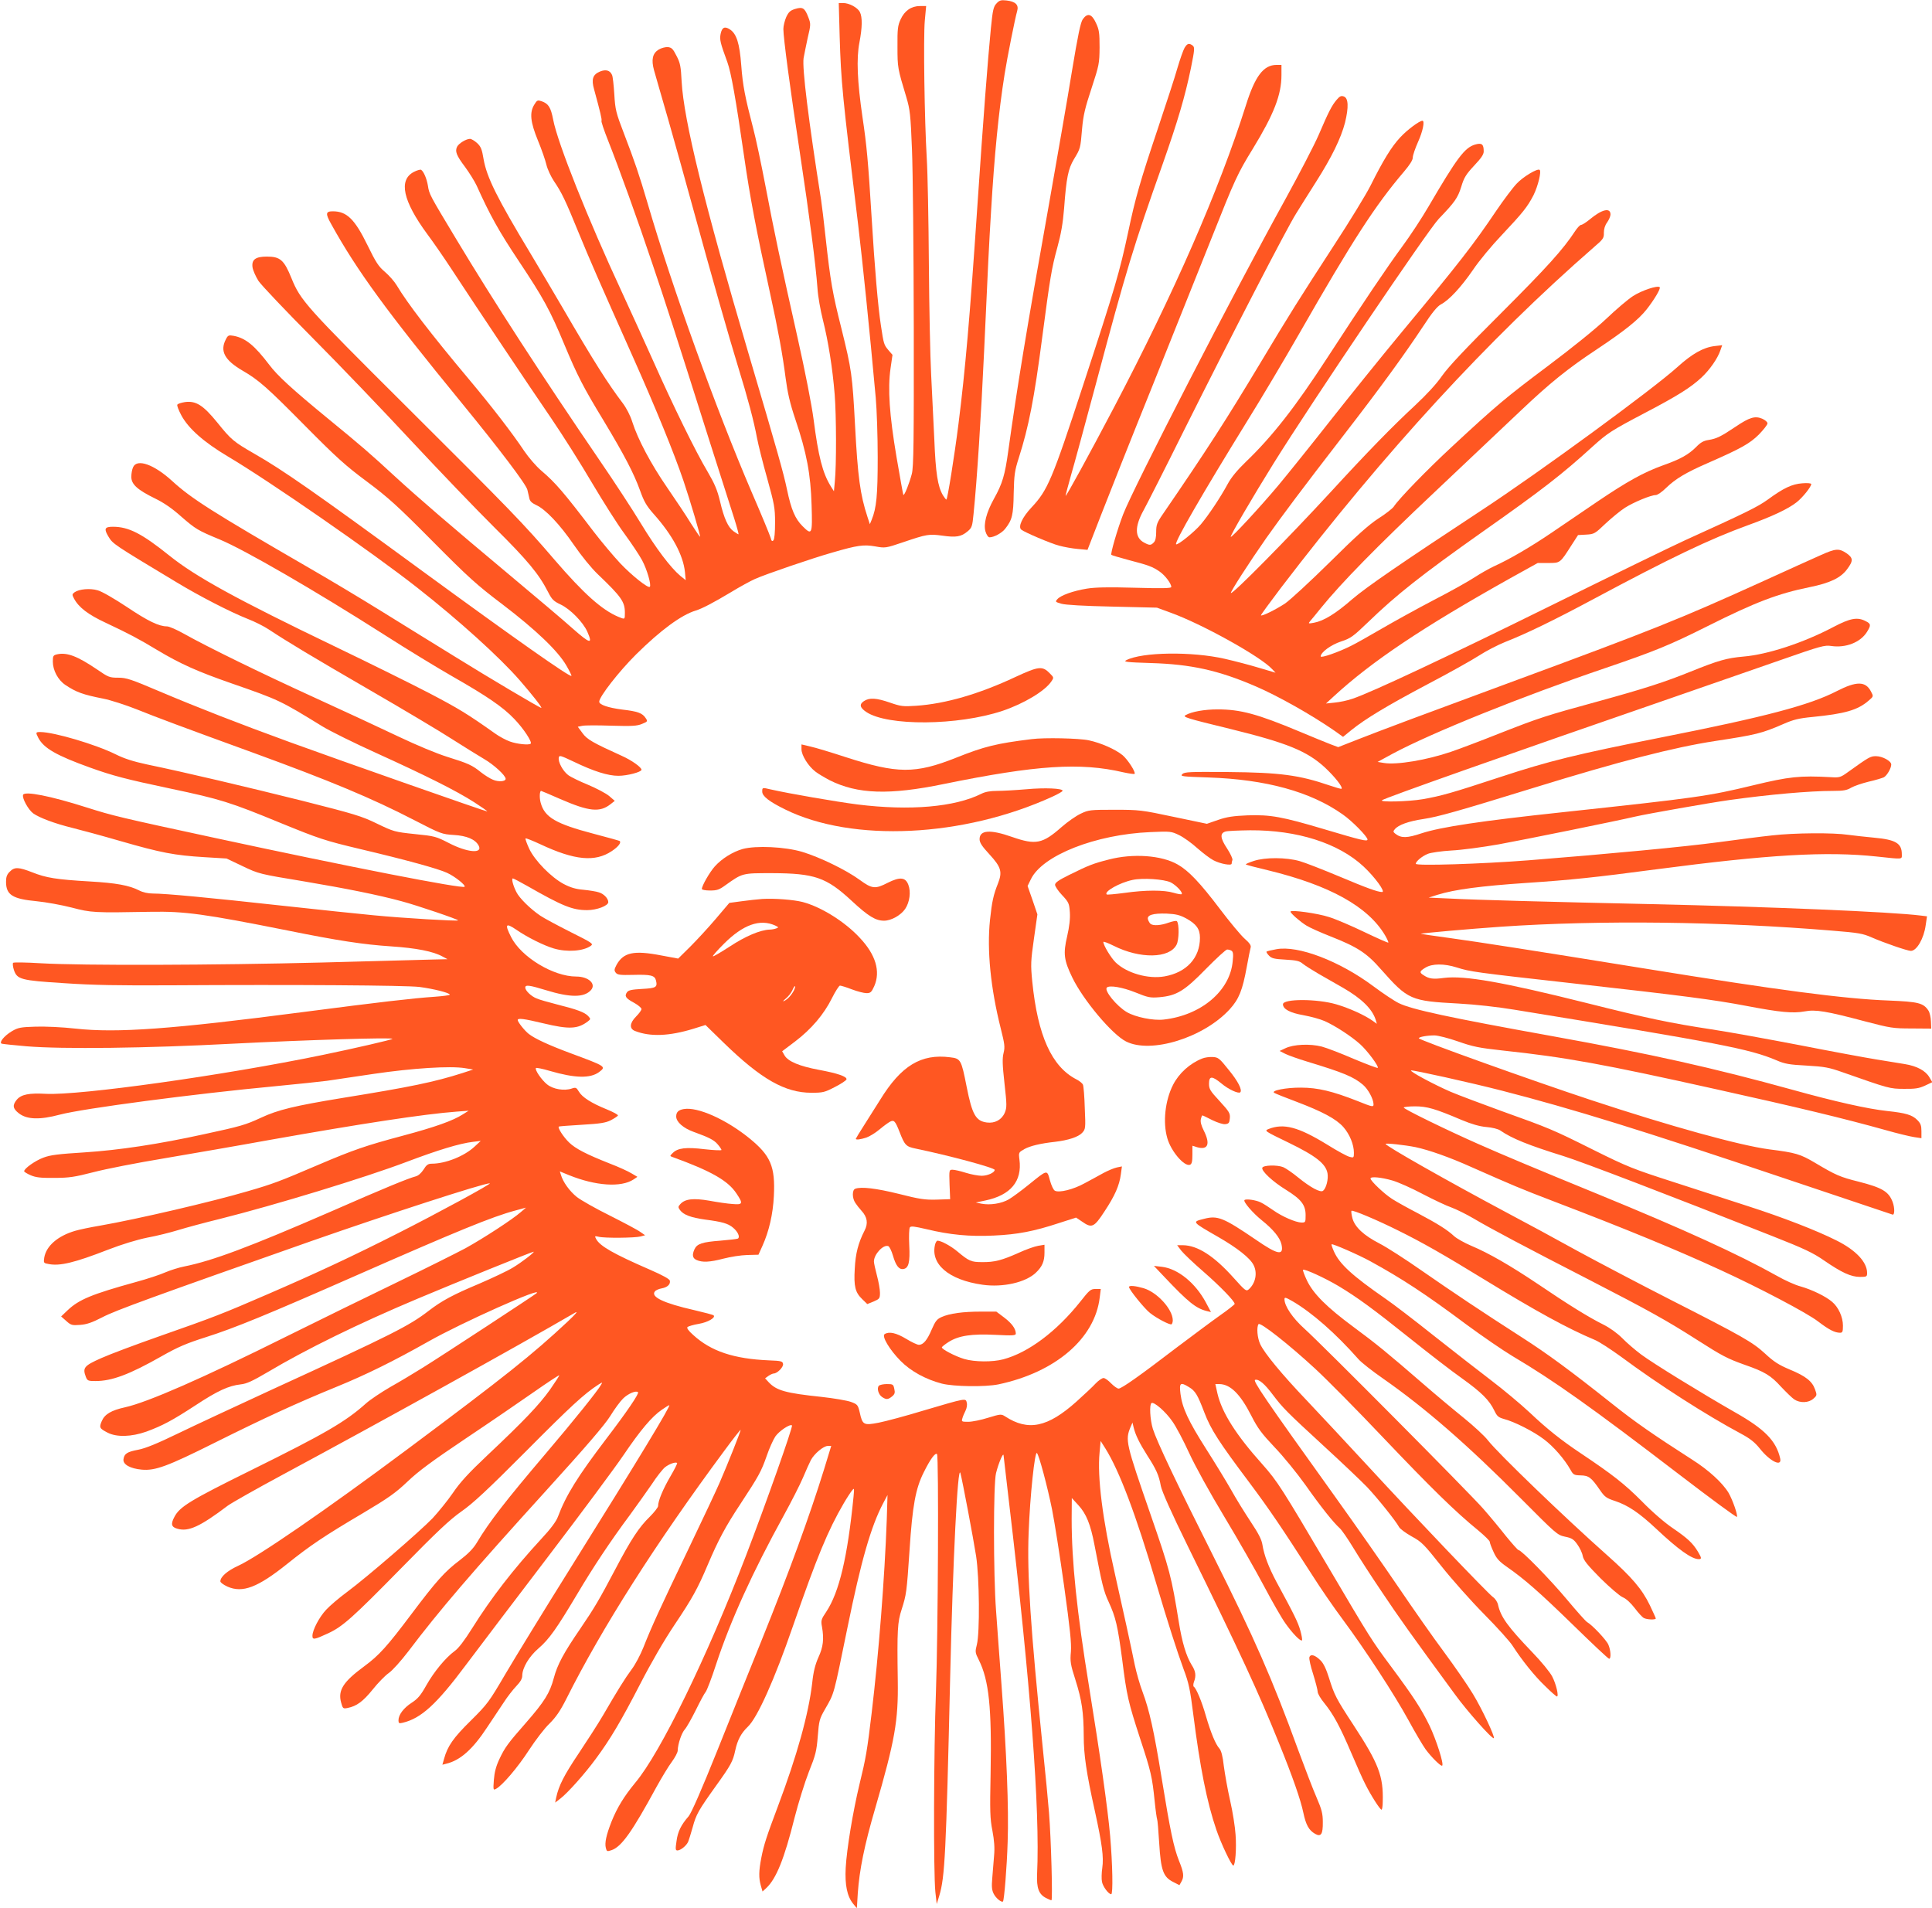
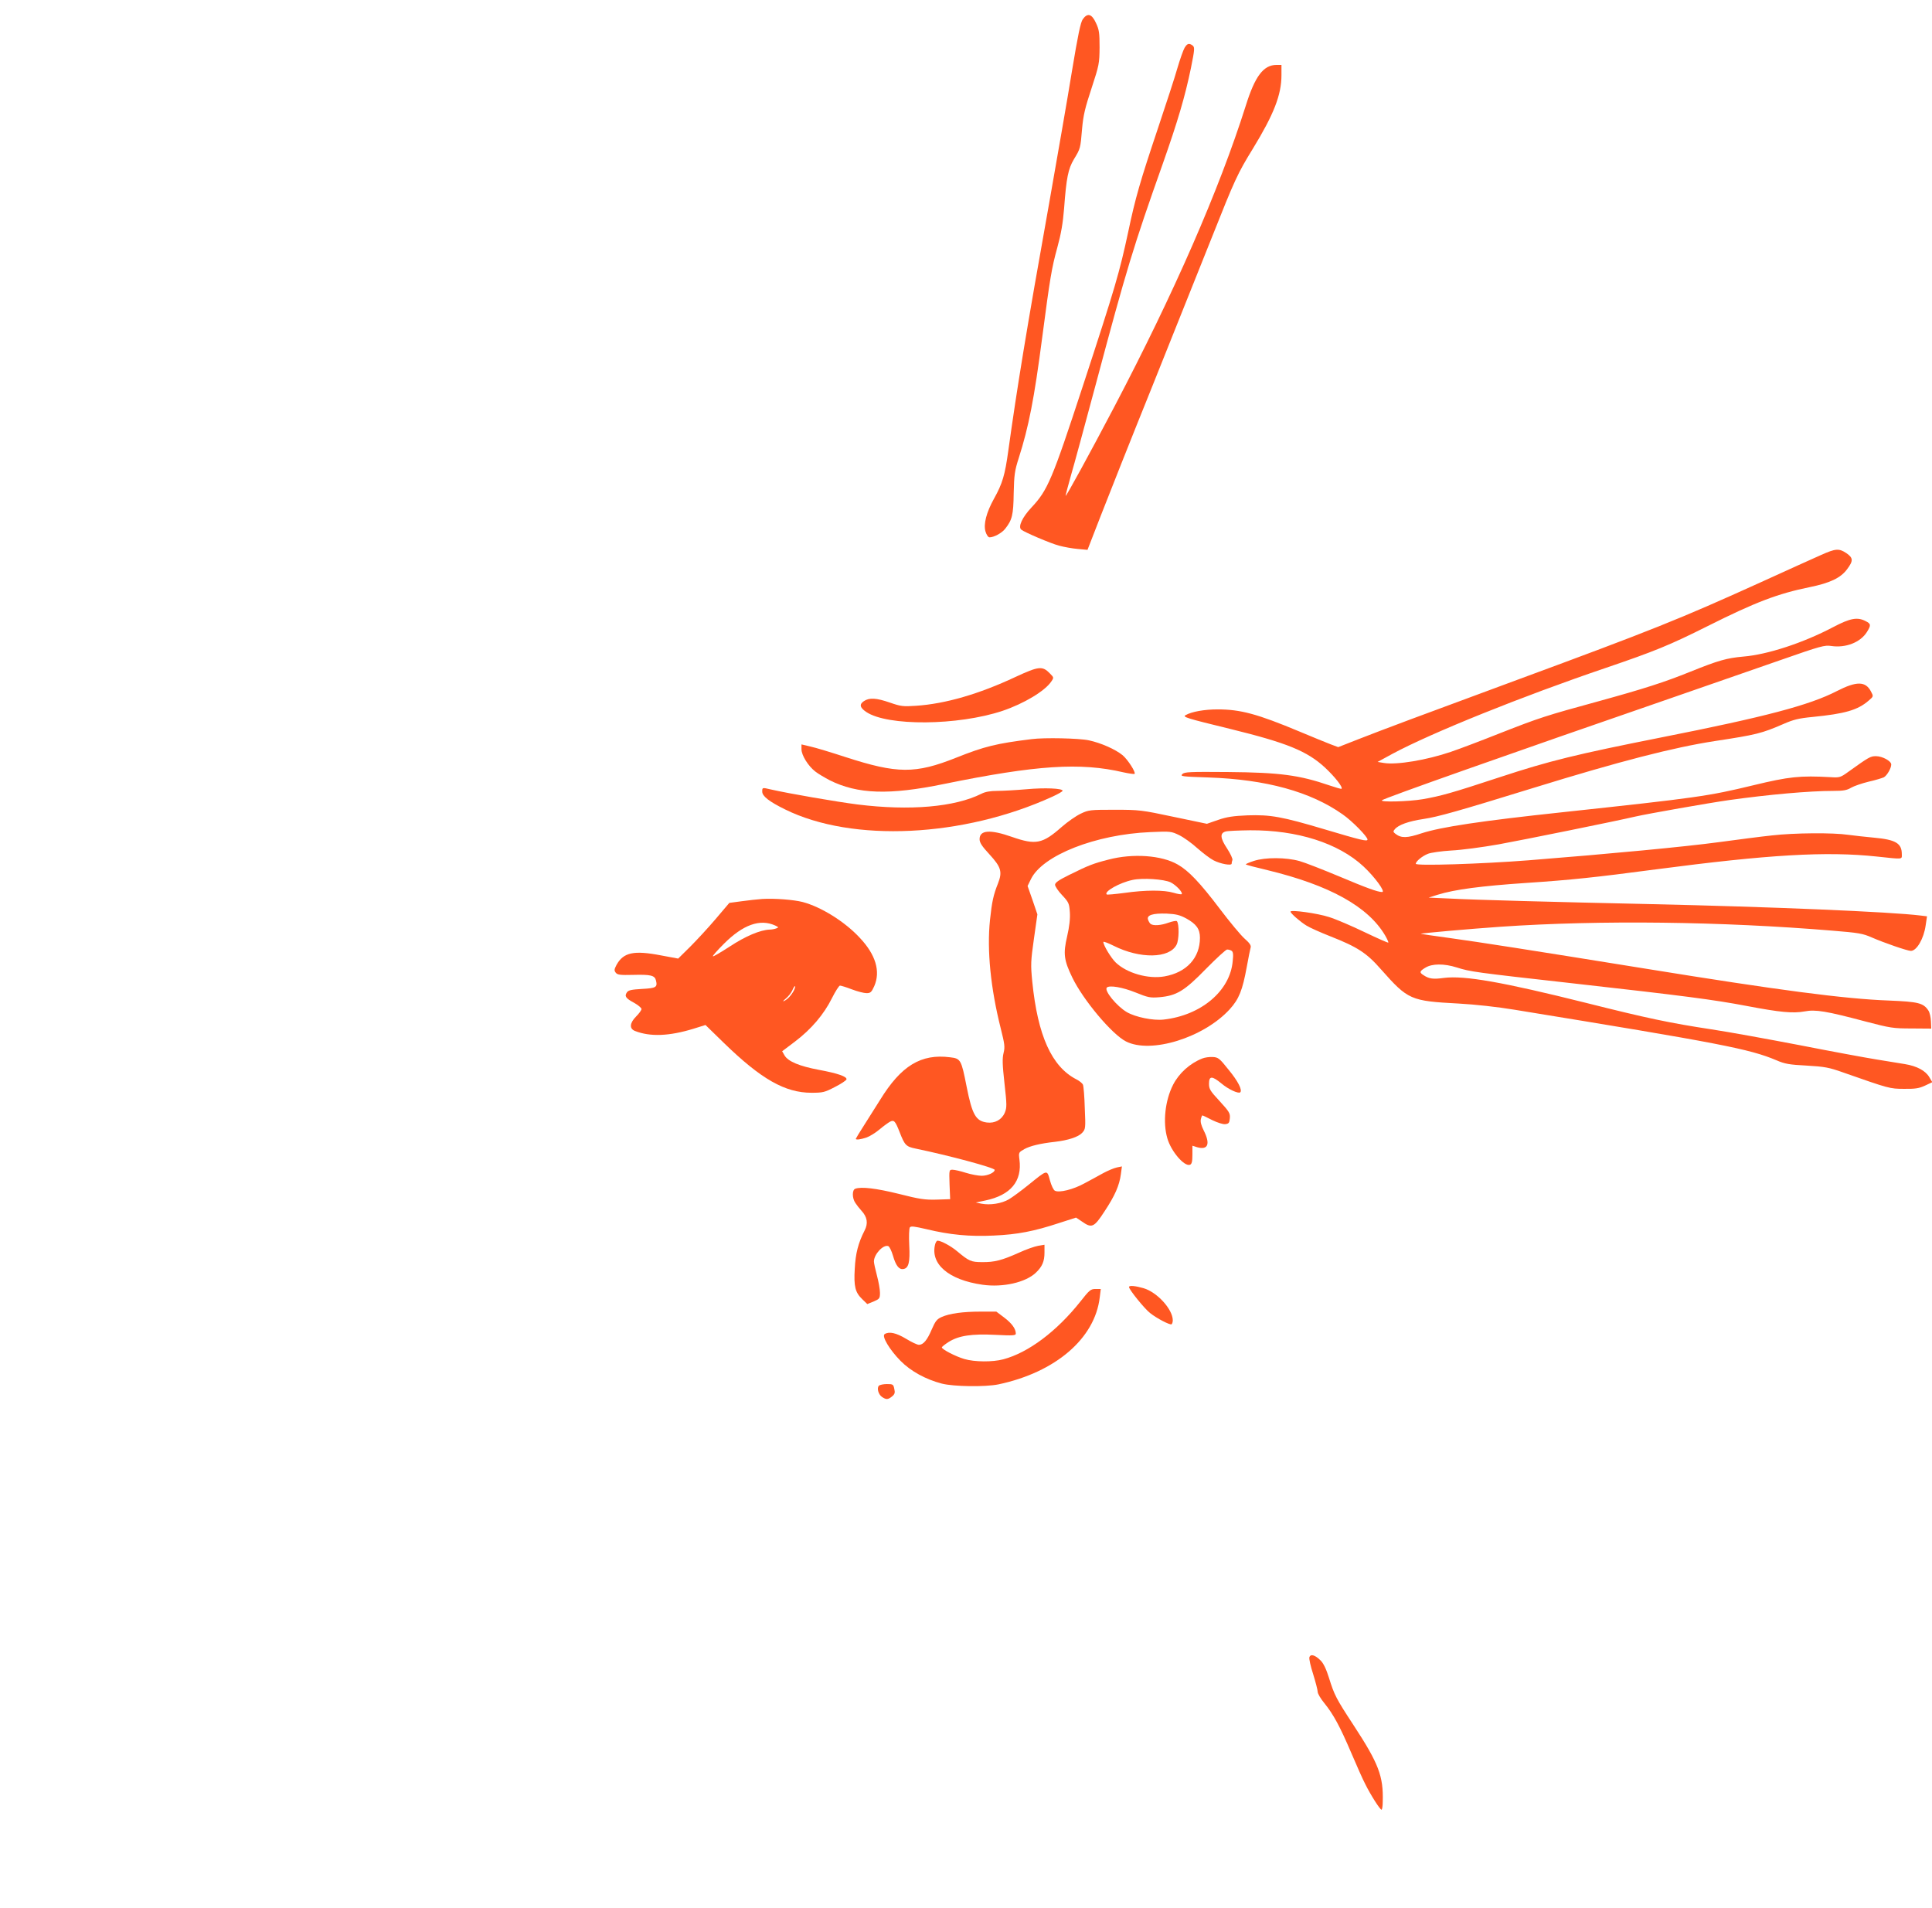
<svg xmlns="http://www.w3.org/2000/svg" version="1.0" width="1280pt" height="1264pt" viewBox="0 0 1280 1264" preserveAspectRatio="xMidYMid meet">
  <g transform="translate(0,1264) scale(0.1,-0.1)" fill="#ff5722" stroke="none">
-     <path d="M6602 12617 c-20 -21 -25 -43 -37 -163 -21 -213 -51 -606 -90 -1184 -50 -740 -80 -1083 -125 -1440 -27 -214 -73 -500 -80 -500 -3 0 -13 13 -23 29 -34 58 -48 144 -57 371 -6 124 -15 317 -21 430 -6 113 -13 442 -15 732 -2 290 -8 605 -14 700 -15 251 -23 797 -13 911 l9 97 -41 0 c-57 0 -102 -31 -128 -88 -19 -41 -22 -64 -21 -182 0 -138 1 -143 59 -335 24 -81 28 -115 37 -345 6 -140 11 -669 12 -1175 1 -759 -1 -930 -13 -975 -16 -61 -49 -145 -56 -139 -2 3 -22 115 -45 249 -48 284 -59 455 -40 589 l13 90 -26 30 c-31 37 -32 40 -51 166 -19 123 -41 379 -61 710 -23 376 -33 484 -61 670 -34 234 -41 387 -20 494 19 99 20 167 3 201 -15 30 -71 60 -111 60 l-29 0 6 -222 c9 -299 18 -393 122 -1243 30 -253 74 -678 117 -1150 7 -77 13 -255 13 -395 0 -253 -8 -335 -40 -414 l-12 -29 -16 49 c-48 146 -64 264 -82 604 -18 338 -23 371 -90 642 -59 234 -73 312 -105 603 -11 105 -25 217 -30 250 -84 533 -126 872 -116 940 4 22 16 82 27 133 21 88 21 94 5 136 -24 63 -37 72 -87 57 -33 -10 -44 -20 -60 -54 -10 -23 -19 -59 -19 -79 0 -59 44 -390 110 -824 63 -417 104 -733 116 -894 3 -52 20 -147 36 -210 35 -139 64 -319 78 -494 11 -138 12 -469 1 -576 l-6 -65 -22 35 c-53 87 -81 194 -113 443 -12 92 -56 318 -106 540 -116 517 -154 697 -213 1007 -28 146 -64 317 -81 380 -54 207 -69 283 -79 417 -11 146 -31 209 -75 238 -35 23 -53 14 -62 -31 -7 -37 -2 -58 45 -186 25 -69 56 -243 111 -625 39 -271 80 -486 170 -897 56 -255 85 -415 105 -571 13 -98 28 -165 65 -275 74 -219 101 -361 107 -567 6 -195 3 -202 -60 -139 -49 49 -75 109 -103 243 -24 113 -59 238 -254 898 -293 991 -430 1549 -444 1805 -5 99 -9 123 -34 170 -23 46 -32 55 -57 58 -17 1 -44 -6 -62 -17 -40 -25 -49 -67 -30 -136 8 -27 50 -176 95 -330 44 -154 117 -415 162 -580 120 -439 242 -867 300 -1055 65 -210 105 -362 125 -470 9 -47 39 -168 68 -270 47 -170 52 -194 52 -292 0 -66 -4 -111 -11 -118 -9 -9 -13 -4 -18 16 -4 15 -61 154 -128 308 -237 554 -522 1343 -688 1911 -54 184 -86 278 -156 460 -53 138 -58 158 -64 260 -4 61 -10 118 -15 128 -13 31 -41 39 -80 23 -48 -20 -58 -51 -39 -118 42 -154 53 -201 49 -208 -3 -5 17 -64 44 -132 71 -179 196 -525 294 -818 87 -257 137 -412 377 -1170 73 -228 147 -461 165 -517 18 -57 30 -103 28 -103 -3 0 -17 9 -33 20 -36 26 -63 84 -90 200 -18 75 -36 116 -82 195 -78 130 -230 440 -361 735 -58 129 -151 334 -207 455 -224 482 -426 988 -455 1142 -16 82 -31 106 -76 122 -27 9 -31 8 -49 -22 -33 -53 -26 -116 24 -238 24 -58 49 -130 56 -160 7 -30 30 -79 50 -109 51 -75 75 -124 165 -345 77 -187 120 -286 368 -842 138 -310 262 -612 325 -798 44 -130 114 -366 110 -371 -2 -1 -29 39 -61 89 -31 51 -102 157 -157 237 -107 155 -195 321 -231 435 -13 42 -39 92 -64 125 -97 128 -192 277 -397 630 -69 118 -165 280 -213 360 -222 368 -290 505 -311 625 -11 67 -18 84 -44 108 -17 15 -37 27 -46 27 -25 0 -73 -29 -85 -51 -16 -31 -6 -58 52 -135 28 -38 63 -94 77 -124 89 -197 146 -300 280 -501 163 -245 206 -323 302 -554 85 -203 123 -278 258 -500 139 -231 201 -350 243 -466 26 -73 43 -102 92 -157 121 -136 193 -269 205 -382 l5 -54 -36 29 c-65 55 -161 182 -261 347 -54 89 -176 276 -270 413 -391 573 -699 1048 -953 1470 -178 296 -179 297 -188 355 -8 47 -28 94 -45 105 -5 3 -27 -3 -48 -14 -103 -53 -73 -192 88 -411 39 -52 110 -155 158 -228 161 -246 521 -785 663 -992 77 -113 199 -306 271 -429 73 -123 169 -275 215 -337 46 -63 99 -142 117 -176 32 -59 63 -165 51 -176 -11 -11 -119 75 -195 155 -44 47 -124 142 -177 211 -201 264 -254 325 -347 404 -33 28 -83 86 -113 130 -77 116 -215 295 -366 475 -255 304 -408 504 -479 623 -15 25 -49 64 -77 88 -43 36 -61 64 -116 177 -85 174 -138 225 -230 225 -48 0 -50 -15 -10 -86 171 -309 368 -578 864 -1184 252 -308 426 -538 435 -575 4 -16 10 -42 13 -56 3 -19 17 -32 45 -45 62 -28 156 -127 250 -264 50 -73 116 -154 159 -195 156 -149 179 -182 179 -255 0 -46 1 -45 -45 -26 -108 46 -227 152 -420 376 -208 243 -296 333 -986 1020 -663 660 -698 699 -758 847 -49 121 -75 143 -163 143 -75 0 -102 -20 -95 -71 3 -20 21 -61 40 -91 20 -29 181 -199 359 -378 178 -179 471 -485 652 -680 182 -195 430 -454 552 -575 220 -218 294 -308 355 -427 25 -49 36 -61 83 -83 64 -30 149 -117 177 -180 38 -86 20 -82 -96 20 -60 54 -245 210 -410 348 -402 336 -613 518 -770 662 -161 149 -225 204 -440 380 -239 196 -337 286 -391 358 -98 129 -157 177 -236 192 -33 6 -38 4 -52 -24 -40 -77 -8 -137 110 -206 109 -63 164 -112 419 -370 204 -206 265 -261 405 -365 142 -106 202 -160 435 -395 239 -241 293 -290 465 -420 219 -167 366 -307 422 -404 21 -36 36 -67 34 -69 -11 -10 -385 254 -991 697 -713 522 -921 667 -1110 775 -137 79 -153 92 -244 205 -95 117 -143 147 -216 137 -25 -4 -47 -11 -50 -17 -4 -5 8 -36 26 -70 47 -88 150 -179 310 -274 275 -163 959 -637 1254 -869 274 -215 546 -461 679 -614 80 -92 151 -182 142 -182 -10 0 -349 201 -568 337 -137 84 -359 222 -495 306 -137 85 -351 213 -478 286 -639 370 -776 457 -903 573 -121 111 -234 151 -260 93 -7 -14 -12 -43 -12 -64 0 -50 40 -86 158 -144 58 -28 114 -67 172 -119 97 -84 110 -92 255 -152 164 -68 626 -335 1095 -634 151 -97 354 -220 450 -275 226 -129 333 -202 407 -280 61 -63 120 -153 109 -164 -11 -11 -90 -3 -137 14 -26 9 -71 33 -100 54 -183 130 -245 167 -434 266 -115 60 -400 201 -633 313 -642 309 -916 459 -1090 599 -182 146 -269 191 -374 191 -55 0 -61 -13 -29 -66 29 -48 32 -50 451 -302 152 -92 356 -197 470 -242 47 -18 110 -50 140 -70 124 -82 285 -179 670 -402 223 -129 468 -275 545 -325 77 -49 172 -108 211 -131 66 -38 144 -110 144 -132 0 -18 -47 -22 -84 -6 -20 8 -56 31 -79 49 -58 47 -84 59 -222 102 -71 22 -203 77 -325 135 -113 54 -365 171 -560 260 -363 166 -706 334 -861 421 -48 27 -98 49 -113 49 -53 0 -126 35 -266 129 -83 55 -166 103 -193 110 -51 15 -123 8 -153 -13 -17 -13 -17 -16 -4 -41 31 -59 94 -107 210 -161 155 -73 216 -105 342 -181 154 -92 266 -142 493 -221 314 -109 322 -113 600 -284 50 -31 212 -111 360 -178 326 -148 530 -250 648 -326 48 -31 87 -58 85 -60 -4 -3 -948 328 -1308 459 -335 122 -612 230 -860 335 -193 82 -222 92 -277 92 -57 0 -65 3 -139 54 -131 89 -200 115 -265 101 -26 -6 -29 -10 -29 -48 0 -58 34 -122 83 -155 72 -48 115 -64 252 -91 50 -10 148 -42 219 -70 134 -54 305 -118 781 -291 501 -183 778 -298 1060 -444 176 -91 183 -93 262 -98 85 -5 142 -29 164 -70 30 -56 -75 -47 -198 17 -84 43 -94 46 -225 59 -133 14 -140 16 -250 69 -102 50 -150 64 -493 151 -377 94 -779 189 -1030 241 -93 20 -152 39 -208 67 -133 66 -407 147 -499 148 -32 0 -33 -2 -14 -39 36 -68 119 -116 341 -196 150 -54 241 -78 535 -140 332 -70 395 -90 730 -228 255 -104 290 -116 525 -172 301 -71 520 -131 577 -158 51 -23 126 -83 116 -92 -14 -15 -771 133 -1643 321 -646 139 -686 149 -860 204 -241 77 -412 110 -422 84 -8 -22 34 -98 67 -123 41 -29 141 -67 259 -96 53 -13 197 -52 321 -88 267 -77 356 -94 553 -106 l148 -9 107 -51 c107 -51 112 -52 403 -100 285 -48 494 -90 649 -132 102 -27 381 -122 375 -127 -6 -6 -366 15 -560 34 -88 8 -362 37 -610 64 -482 53 -768 80 -852 80 -32 0 -67 8 -90 20 -66 34 -153 50 -328 60 -223 13 -289 24 -380 60 -92 36 -119 37 -150 5 -19 -18 -25 -35 -25 -67 0 -87 43 -114 203 -129 61 -6 166 -25 232 -42 130 -34 145 -35 525 -28 223 4 355 -14 906 -124 336 -68 503 -93 684 -105 166 -11 281 -33 343 -68 l32 -17 -85 -2 c-47 -1 -382 -10 -745 -20 -718 -18 -1588 -21 -1865 -5 -96 6 -179 7 -183 3 -4 -4 -2 -25 5 -47 21 -63 45 -70 334 -88 188 -13 365 -16 710 -14 809 5 1555 0 1643 -11 92 -12 201 -39 201 -51 0 -4 -45 -10 -101 -14 -138 -9 -378 -37 -869 -101 -874 -114 -1234 -140 -1509 -110 -88 10 -203 15 -265 13 -99 -3 -116 -6 -157 -30 -52 -31 -88 -76 -67 -83 7 -2 81 -10 163 -17 239 -20 798 -13 1365 17 490 25 1070 43 1060 32 -6 -6 -242 -61 -465 -107 -654 -135 -1609 -269 -1832 -257 -111 6 -161 -4 -191 -38 -31 -37 -28 -60 14 -92 54 -41 139 -43 270 -8 155 41 890 138 1434 189 146 14 297 30 335 35 39 6 178 26 310 46 257 38 509 54 605 38 l55 -9 -70 -23 c-188 -60 -342 -92 -800 -166 -311 -51 -424 -78 -535 -130 -104 -48 -134 -57 -380 -110 -301 -66 -561 -105 -790 -120 -174 -11 -226 -17 -273 -35 -54 -20 -127 -72 -127 -90 0 -4 19 -16 42 -26 35 -15 65 -19 158 -18 99 0 135 6 260 38 80 21 289 62 465 91 176 30 496 85 710 124 598 106 1014 170 1230 186 l80 6 -40 -25 c-64 -41 -181 -83 -398 -141 -240 -64 -325 -93 -557 -192 -259 -111 -302 -127 -471 -176 -239 -70 -728 -184 -974 -227 -66 -11 -142 -27 -168 -35 -115 -34 -191 -100 -204 -178 -5 -35 -4 -36 31 -42 73 -14 170 9 391 95 93 36 192 66 260 80 61 11 153 34 205 50 52 16 178 50 280 75 363 91 956 272 1231 376 212 80 352 123 444 134 l50 6 -41 -38 c-69 -64 -193 -113 -284 -113 -24 0 -35 -8 -54 -39 -15 -23 -35 -41 -52 -45 -50 -13 -206 -77 -564 -234 -538 -234 -784 -326 -970 -363 -36 -7 -92 -25 -125 -39 -33 -15 -121 -44 -195 -64 -293 -81 -377 -116 -452 -187 l-43 -41 34 -30 c31 -28 39 -30 91 -26 44 3 79 15 149 51 83 44 339 137 1391 507 498 174 1134 381 1175 380 17 -1 -354 -202 -605 -329 -300 -152 -539 -264 -865 -405 -302 -131 -356 -152 -724 -281 -151 -53 -322 -117 -380 -143 -115 -51 -125 -64 -102 -125 10 -25 15 -27 64 -27 108 0 224 43 437 164 109 62 166 86 295 127 189 60 408 150 985 404 682 300 911 394 1065 435 l70 19 -35 -30 c-56 -49 -245 -172 -366 -239 -62 -33 -264 -134 -450 -224 -187 -90 -519 -253 -739 -362 -548 -273 -917 -435 -1067 -468 -91 -20 -135 -46 -154 -92 -18 -42 -15 -48 39 -76 60 -31 158 -28 257 7 108 40 170 73 325 174 147 97 220 130 300 139 39 4 78 22 180 82 254 151 600 321 995 487 242 102 763 313 766 310 5 -5 -79 -70 -139 -106 -34 -21 -134 -68 -222 -106 -174 -73 -248 -113 -334 -179 -131 -101 -240 -156 -1036 -521 -236 -109 -518 -240 -625 -292 -136 -66 -216 -99 -264 -108 -74 -14 -93 -26 -98 -64 -4 -34 45 -61 121 -68 89 -8 169 21 483 178 327 163 539 261 808 371 196 80 378 170 610 301 219 124 763 367 715 319 -13 -12 -617 -408 -755 -494 -58 -36 -154 -94 -215 -128 -60 -35 -132 -83 -160 -108 -137 -123 -275 -202 -760 -442 -407 -201 -475 -243 -510 -311 -25 -47 -20 -67 22 -78 72 -20 148 14 333 154 25 18 187 110 360 203 643 346 1545 845 1940 1075 23 13 5 -8 -50 -60 -233 -218 -412 -361 -1065 -848 -538 -401 -986 -709 -1117 -769 -72 -33 -118 -73 -118 -103 0 -8 21 -23 47 -35 100 -44 200 -6 395 150 152 122 247 186 503 337 168 100 215 133 295 209 72 69 166 138 385 285 160 107 363 246 453 309 90 63 165 112 167 110 2 -2 -26 -44 -61 -95 -73 -102 -173 -207 -415 -435 -125 -118 -181 -179 -229 -250 -35 -51 -96 -126 -134 -167 -86 -89 -434 -390 -566 -488 -53 -39 -115 -92 -139 -118 -46 -49 -91 -135 -91 -173 0 -28 12 -26 105 17 96 45 161 103 482 430 239 244 322 322 400 377 76 53 171 141 428 399 297 299 385 380 479 441 29 18 29 18 18 -1 -21 -38 -177 -233 -366 -455 -264 -311 -375 -453 -457 -591 -24 -40 -58 -74 -114 -117 -97 -73 -154 -136 -320 -357 -160 -213 -214 -273 -312 -345 -140 -103 -175 -159 -153 -240 11 -40 13 -42 43 -36 60 12 102 43 166 122 34 43 83 93 106 109 25 17 82 81 131 145 204 270 419 521 913 1065 267 294 387 434 424 493 28 46 67 99 86 117 33 32 85 54 98 41 9 -8 -73 -129 -212 -311 -189 -249 -265 -371 -319 -515 -11 -30 -49 -81 -109 -145 -187 -203 -331 -389 -459 -593 -50 -80 -91 -134 -116 -151 -60 -44 -136 -136 -187 -226 -38 -68 -57 -90 -97 -116 -54 -35 -88 -80 -88 -117 0 -19 4 -22 28 -16 122 29 224 122 418 382 81 108 326 431 544 717 218 286 443 589 500 673 113 167 189 257 255 302 24 17 46 30 49 30 13 0 -208 -365 -649 -1070 -177 -283 -373 -603 -436 -710 -109 -186 -119 -200 -230 -310 -116 -114 -154 -169 -177 -253 l-11 -39 27 7 c91 22 174 95 269 240 37 55 86 129 110 165 23 36 61 85 83 108 27 28 40 50 40 69 0 52 44 127 108 182 71 61 121 133 257 361 105 177 219 349 350 525 44 61 109 151 143 201 33 51 73 101 88 113 28 22 71 37 80 28 3 -2 -17 -42 -44 -88 -48 -82 -82 -162 -82 -197 0 -9 -25 -41 -55 -71 -71 -69 -124 -149 -230 -351 -104 -197 -136 -252 -230 -390 -111 -162 -152 -238 -176 -328 -26 -98 -61 -155 -186 -298 -118 -134 -139 -163 -175 -240 -22 -47 -32 -86 -36 -136 -5 -67 -4 -70 14 -60 42 22 145 143 218 256 43 66 104 146 137 177 43 43 71 84 110 161 238 475 595 1035 1047 1645 58 79 107 141 109 140 3 -4 -86 -228 -140 -352 -19 -44 -111 -240 -205 -436 -189 -394 -246 -518 -299 -653 -20 -50 -55 -116 -78 -146 -43 -58 -93 -138 -190 -305 -32 -55 -105 -168 -161 -252 -96 -143 -132 -213 -149 -292 l-7 -34 35 27 c47 36 161 163 235 264 94 127 165 246 293 494 73 142 159 290 228 393 118 176 153 239 221 400 69 162 117 252 215 400 122 186 138 214 175 320 17 50 43 107 57 128 25 36 98 85 110 73 8 -7 -170 -511 -304 -861 -259 -675 -568 -1309 -734 -1506 -74 -90 -120 -164 -158 -259 -34 -87 -46 -140 -37 -174 6 -23 8 -24 38 -14 66 23 135 120 297 418 35 63 80 138 102 167 21 29 39 62 39 75 1 44 26 117 47 140 12 13 44 70 73 128 28 57 57 111 65 120 8 9 40 92 70 185 95 288 241 609 448 985 50 91 107 203 127 250 20 47 43 99 52 116 23 43 84 94 112 94 l23 0 -48 -157 c-96 -309 -227 -669 -416 -1138 -69 -170 -199 -494 -289 -719 -107 -267 -174 -419 -192 -440 -50 -57 -72 -102 -80 -165 -8 -53 -7 -61 7 -61 20 1 56 29 69 55 5 11 19 55 31 98 23 86 38 112 156 277 97 135 111 161 126 232 15 70 39 115 84 158 63 60 176 311 298 665 160 461 232 635 337 815 21 36 46 74 55 85 15 19 15 16 10 -40 -40 -403 -95 -634 -181 -764 -34 -50 -36 -58 -28 -100 14 -81 8 -133 -24 -202 -21 -48 -33 -93 -41 -170 -24 -205 -100 -479 -228 -819 -73 -194 -92 -251 -109 -338 -17 -88 -18 -134 -3 -186 l11 -38 25 23 c66 62 119 193 187 465 25 98 68 236 95 305 45 112 51 137 59 236 8 102 11 115 48 179 63 110 55 83 149 542 90 441 155 668 236 822 l29 55 -5 -165 c-14 -383 -53 -885 -100 -1279 -30 -251 -38 -298 -81 -474 -43 -179 -84 -425 -91 -552 -6 -113 9 -189 50 -239 l24 -29 6 99 c11 155 43 316 116 565 130 448 153 578 149 843 -5 339 -2 388 26 474 31 98 33 110 52 392 19 293 40 408 94 515 43 87 76 132 88 121 12 -13 7 -1187 -7 -1571 -15 -403 -17 -1202 -4 -1330 l9 -80 17 55 c37 123 45 277 72 1445 18 776 50 1420 68 1355 13 -47 86 -435 104 -550 22 -144 25 -507 5 -586 -12 -47 -12 -53 13 -102 67 -134 86 -316 78 -750 -5 -252 -4 -301 12 -381 12 -65 16 -113 11 -166 -3 -41 -9 -108 -12 -148 -5 -57 -3 -80 10 -105 14 -28 52 -59 61 -50 8 9 26 229 31 396 8 220 -7 588 -41 1042 -13 179 -30 399 -36 490 -18 241 -18 840 0 910 17 68 49 142 50 117 1 -10 17 -150 36 -310 142 -1196 206 -2037 186 -2463 -4 -93 11 -134 59 -159 16 -8 32 -15 36 -15 9 0 -2 403 -16 580 -6 74 -24 266 -41 425 -82 803 -105 1155 -94 1430 9 244 41 544 55 528 14 -14 70 -224 100 -373 16 -80 52 -308 80 -508 40 -288 49 -378 45 -435 -6 -65 -3 -84 30 -187 43 -136 54 -214 55 -371 0 -125 17 -242 74 -499 48 -219 59 -304 49 -375 -5 -33 -6 -75 -2 -93 6 -32 44 -82 61 -82 13 0 9 199 -7 386 -16 183 -67 541 -139 985 -82 502 -116 835 -116 1114 l1 140 44 -48 c52 -57 80 -126 106 -262 51 -266 61 -307 94 -378 47 -102 60 -158 90 -384 30 -239 40 -280 119 -523 71 -215 80 -254 96 -414 6 -61 14 -114 16 -118 3 -5 9 -76 14 -159 11 -182 27 -225 93 -258 l41 -21 13 23 c19 33 16 60 -16 139 -35 89 -57 193 -115 549 -51 314 -81 448 -126 569 -18 47 -41 128 -52 180 -25 124 -76 356 -132 605 -81 357 -117 638 -101 802 l7 76 31 -49 c93 -148 204 -442 337 -894 78 -263 139 -453 182 -570 34 -90 43 -133 64 -300 44 -347 90 -581 153 -764 31 -91 100 -236 112 -236 13 0 22 111 15 204 -3 50 -19 152 -36 226 -17 74 -35 178 -42 230 -7 65 -17 101 -29 115 -26 29 -57 105 -89 214 -27 96 -65 187 -81 196 -4 3 -4 17 1 31 16 41 12 72 -15 113 -36 59 -63 148 -85 284 -49 303 -60 346 -187 712 -164 474 -169 493 -133 580 l13 30 7 -30 c12 -51 39 -106 91 -188 60 -93 77 -131 90 -203 7 -35 68 -173 180 -401 343 -698 469 -970 601 -1298 93 -229 145 -379 163 -465 17 -80 36 -116 78 -140 39 -22 52 -3 51 78 0 56 -7 83 -41 162 -23 52 -77 194 -122 315 -171 470 -292 746 -565 1290 -239 475 -371 753 -398 838 -19 62 -24 162 -9 171 16 11 95 -58 138 -121 24 -33 74 -128 111 -209 40 -87 137 -263 234 -424 91 -151 209 -358 263 -460 54 -102 117 -212 141 -245 47 -67 101 -122 110 -113 3 4 -2 33 -11 65 -15 54 -40 105 -159 324 -51 96 -81 175 -92 244 -5 34 -26 75 -78 153 -39 59 -98 154 -130 212 -33 58 -107 179 -165 270 -119 187 -158 272 -170 365 -9 74 -1 80 56 45 42 -25 57 -50 102 -168 43 -113 96 -195 298 -464 133 -178 217 -302 417 -614 53 -84 144 -216 203 -295 149 -201 339 -492 435 -667 44 -81 95 -167 113 -192 39 -53 103 -116 110 -108 12 11 -39 170 -84 265 -56 114 -104 188 -253 389 -131 176 -140 191 -416 659 -310 526 -338 570 -438 683 -175 195 -268 342 -298 469 l-14 63 25 0 c73 0 139 -64 213 -209 43 -85 70 -120 154 -209 57 -59 149 -172 206 -252 102 -145 184 -247 226 -285 13 -11 53 -69 90 -130 36 -60 122 -193 191 -295 111 -166 187 -273 481 -674 81 -112 250 -302 259 -292 9 8 -79 195 -138 292 -34 57 -120 181 -190 276 -71 95 -206 288 -301 428 -95 140 -287 415 -427 610 -464 647 -544 765 -525 768 25 6 63 -27 117 -99 66 -87 90 -112 337 -339 118 -108 247 -231 286 -271 70 -74 191 -225 213 -266 6 -12 44 -40 83 -62 68 -37 82 -52 198 -198 69 -87 196 -230 283 -318 87 -88 172 -182 189 -210 60 -93 145 -200 216 -267 38 -38 73 -68 77 -68 14 0 -5 82 -31 132 -14 28 -72 99 -133 162 -162 169 -208 233 -226 313 -4 19 -18 41 -34 52 -35 26 -507 519 -831 871 -140 151 -320 345 -401 430 -167 175 -283 316 -310 375 -19 41 -25 111 -11 132 10 16 202 -135 375 -295 76 -70 281 -277 455 -461 314 -330 474 -487 625 -610 42 -35 77 -69 77 -76 0 -7 11 -37 25 -67 19 -43 37 -63 87 -98 119 -83 214 -166 441 -387 126 -123 232 -223 238 -223 14 0 11 56 -5 93 -12 30 -107 131 -141 150 -8 4 -69 72 -134 150 -111 133 -301 327 -320 327 -5 0 -42 42 -83 92 -40 51 -108 133 -152 183 -92 105 -1066 1086 -1184 1192 -78 70 -132 150 -132 195 0 15 7 13 53 -13 130 -76 286 -213 437 -384 19 -22 92 -79 161 -127 282 -197 560 -439 914 -795 234 -235 242 -243 293 -254 45 -9 58 -17 82 -51 16 -22 33 -57 36 -77 6 -29 30 -59 118 -148 62 -61 128 -118 148 -126 22 -9 52 -37 79 -72 23 -31 50 -60 60 -65 20 -11 79 -13 79 -3 0 3 -18 43 -39 87 -52 108 -121 188 -282 331 -285 253 -723 675 -791 762 -22 29 -94 95 -159 148 -66 53 -188 155 -272 228 -232 201 -310 265 -462 377 -173 128 -264 218 -306 306 -17 36 -29 68 -26 71 9 8 143 -53 234 -107 125 -75 228 -150 478 -350 121 -97 275 -216 342 -263 128 -92 180 -143 214 -214 17 -36 27 -44 62 -54 70 -18 198 -83 266 -135 63 -47 136 -131 176 -202 18 -33 24 -36 67 -37 54 -1 71 -14 128 -97 31 -45 42 -54 101 -73 86 -29 159 -78 272 -184 147 -138 235 -201 282 -201 20 0 19 8 -6 50 -34 56 -68 88 -163 153 -54 36 -138 108 -210 182 -114 114 -192 175 -401 315 -132 88 -226 163 -341 272 -61 57 -175 152 -254 212 -80 61 -251 194 -380 296 -129 103 -273 213 -320 245 -221 153 -305 230 -342 313 -11 24 -18 46 -16 48 6 6 180 -70 258 -113 208 -114 364 -216 636 -419 106 -78 243 -172 305 -209 275 -163 519 -336 1104 -784 209 -160 381 -287 383 -281 5 15 -28 110 -55 158 -39 66 -132 152 -243 222 -257 165 -377 248 -530 370 -277 220 -428 331 -598 440 -268 172 -456 298 -662 441 -107 75 -233 156 -280 180 -105 54 -164 109 -180 168 -6 23 -9 45 -6 49 8 7 170 -61 310 -131 156 -77 302 -160 566 -322 348 -213 558 -328 735 -402 28 -11 106 -62 175 -112 248 -184 565 -387 795 -510 60 -32 91 -57 124 -98 68 -86 149 -125 135 -65 -27 117 -103 194 -301 306 -217 124 -541 323 -620 382 -39 29 -96 78 -125 108 -33 33 -81 68 -127 91 -95 47 -235 134 -431 267 -182 122 -325 205 -442 254 -45 19 -96 48 -113 63 -46 43 -108 82 -240 152 -66 34 -143 77 -171 95 -51 32 -144 120 -144 136 0 15 71 8 144 -13 39 -11 131 -52 204 -91 73 -38 158 -78 188 -88 30 -11 96 -43 147 -73 111 -66 343 -189 777 -412 380 -196 503 -264 700 -390 172 -110 204 -126 318 -167 133 -46 174 -71 241 -145 35 -37 75 -76 89 -85 38 -25 95 -23 126 5 24 21 25 24 11 62 -19 54 -62 88 -169 132 -71 30 -104 51 -161 104 -85 78 -147 113 -630 359 -198 101 -472 245 -610 320 -137 76 -353 193 -480 260 -395 211 -793 437 -795 451 0 7 126 -7 197 -21 90 -19 229 -68 373 -133 274 -121 320 -141 545 -227 474 -181 819 -323 1105 -455 253 -116 573 -284 645 -340 72 -55 111 -75 146 -75 16 0 19 7 19 47 0 57 -30 123 -72 158 -43 37 -135 81 -209 102 -35 9 -106 41 -158 71 -254 142 -615 307 -1181 539 -408 167 -630 260 -797 334 -204 90 -493 231 -493 241 0 4 33 8 74 8 80 0 133 -15 309 -90 67 -28 119 -43 165 -47 38 -3 78 -13 92 -23 76 -53 188 -98 420 -170 122 -38 707 -262 1386 -531 208 -82 267 -110 340 -161 115 -79 177 -108 237 -108 44 0 47 2 47 26 0 72 -74 151 -202 215 -131 66 -355 153 -588 228 -118 38 -342 111 -497 161 -261 84 -300 99 -525 211 -272 136 -292 144 -613 259 -126 46 -276 102 -333 126 -111 48 -277 137 -263 142 12 4 395 -81 601 -134 467 -120 935 -265 1870 -580 388 -130 711 -239 718 -241 15 -6 16 44 1 84 -26 68 -68 94 -225 134 -124 31 -151 43 -289 125 -98 58 -128 67 -303 89 -196 26 -656 153 -1182 327 -385 127 -1140 398 -1140 409 0 9 55 19 104 19 22 0 93 -18 156 -40 99 -35 140 -43 295 -60 421 -45 666 -90 1412 -256 550 -122 845 -193 1128 -272 77 -22 161 -42 188 -46 l47 -7 0 46 c0 38 -5 52 -28 75 -34 34 -77 46 -198 59 -130 14 -345 62 -629 141 -521 144 -936 237 -1590 355 -683 123 -934 177 -1018 219 -29 14 -104 64 -167 111 -225 168 -500 273 -644 246 -33 -6 -62 -13 -65 -16 -2 -3 5 -15 17 -27 17 -18 36 -22 109 -26 72 -4 93 -9 114 -27 15 -12 62 -42 105 -67 44 -25 116 -66 161 -92 125 -72 196 -142 218 -215 l7 -24 -28 20 c-54 38 -153 83 -241 109 -126 37 -353 38 -353 0 0 -32 48 -57 135 -72 49 -9 112 -26 141 -39 68 -30 176 -100 235 -153 48 -43 126 -148 117 -157 -3 -3 -74 24 -158 59 -83 36 -179 73 -213 82 -78 20 -187 15 -241 -11 l-38 -18 35 -18 c19 -10 86 -34 149 -53 237 -72 306 -100 368 -153 34 -29 69 -93 70 -129 0 -20 -6 -19 -108 22 -163 64 -261 88 -372 88 -100 1 -204 -20 -177 -35 8 -5 73 -31 145 -58 174 -66 264 -114 312 -168 42 -48 70 -116 70 -171 0 -32 -2 -34 -27 -27 -16 3 -84 40 -151 82 -191 117 -287 142 -387 103 -30 -12 -28 -13 133 -91 181 -88 245 -139 257 -202 7 -38 -8 -99 -29 -116 -17 -15 -83 21 -167 89 -35 29 -79 59 -97 67 -39 16 -133 14 -139 -4 -7 -21 69 -92 157 -146 101 -63 130 -100 130 -168 0 -47 -1 -49 -27 -49 -39 1 -129 40 -188 82 -27 19 -64 43 -81 51 -31 16 -99 26 -109 16 -10 -10 55 -86 115 -134 76 -61 120 -115 130 -159 17 -78 -23 -71 -172 32 -213 145 -251 160 -340 137 -82 -21 -85 -18 94 -121 125 -72 210 -139 233 -185 27 -52 14 -120 -31 -161 -18 -15 -23 -11 -102 77 -129 144 -238 214 -335 215 l-38 0 27 -36 c15 -19 82 -83 148 -140 111 -97 206 -195 206 -213 0 -4 -44 -39 -97 -76 -54 -38 -182 -134 -286 -212 -243 -186 -366 -273 -386 -273 -9 0 -31 16 -50 35 -18 19 -40 35 -50 35 -9 0 -33 -16 -52 -36 -18 -20 -76 -74 -127 -120 -191 -171 -320 -198 -473 -98 -25 16 -30 16 -112 -9 -47 -15 -106 -27 -132 -27 -43 0 -46 1 -39 23 3 12 13 35 21 51 8 16 12 39 8 53 -7 30 -1 32 -285 -52 -118 -36 -253 -72 -299 -81 -99 -19 -107 -15 -125 68 -12 50 -15 54 -59 70 -25 9 -112 24 -194 33 -238 25 -299 42 -351 98 l-23 25 22 16 c13 9 29 16 35 16 23 0 65 42 62 63 -3 18 -11 21 -93 24 -233 10 -384 60 -502 168 -32 28 -45 47 -38 53 6 5 39 15 75 21 59 10 113 41 98 56 -3 4 -61 19 -129 35 -203 46 -290 88 -260 124 6 8 27 17 45 20 38 7 59 27 54 51 -2 11 -50 37 -128 71 -244 106 -336 158 -361 206 -10 19 -9 20 17 14 38 -10 242 -8 278 2 l30 8 -32 22 c-17 13 -108 61 -201 108 -93 46 -192 102 -220 124 -47 38 -91 98 -105 147 l-7 22 61 -25 c176 -71 345 -83 428 -28 l25 17 -39 23 c-21 13 -86 43 -144 65 -154 61 -227 98 -270 140 -37 36 -76 96 -68 105 2 2 71 7 154 12 121 7 157 13 191 30 23 12 44 26 47 31 3 5 -30 23 -74 41 -101 41 -163 80 -185 118 -16 27 -21 29 -47 20 -49 -17 -124 -5 -164 28 -37 30 -83 98 -73 108 3 3 44 -5 91 -19 168 -49 268 -51 327 -8 48 37 48 37 -189 125 -145 54 -236 96 -277 128 -28 22 -73 79 -73 92 0 14 41 9 170 -22 171 -41 228 -38 295 13 19 15 19 16 2 35 -23 25 -74 44 -206 77 -58 15 -119 32 -136 40 -36 14 -75 52 -75 72 0 20 28 16 136 -17 162 -50 254 -50 299 0 37 41 -16 90 -97 90 -153 0 -366 130 -432 262 -43 85 -36 96 32 50 75 -52 184 -106 251 -126 88 -26 197 -18 246 18 18 13 7 20 -135 91 -85 43 -175 91 -200 108 -64 43 -139 116 -159 157 -22 43 -34 90 -23 90 4 0 46 -22 92 -48 238 -136 303 -162 400 -162 64 0 140 29 140 53 0 24 -30 56 -63 65 -17 6 -63 13 -102 17 -50 4 -86 15 -130 38 -83 44 -192 155 -229 234 -16 35 -27 65 -24 68 3 3 47 -15 99 -39 226 -106 361 -119 472 -45 42 28 64 55 53 67 -3 2 -81 24 -173 48 -251 66 -325 109 -351 206 -9 32 -7 78 3 78 2 0 59 -24 127 -54 191 -83 262 -90 333 -34 l28 22 -37 32 c-20 17 -82 50 -139 74 -56 23 -116 52 -133 65 -35 27 -67 86 -62 115 3 18 11 15 98 -26 135 -65 228 -94 297 -94 59 0 153 25 153 40 0 17 -67 64 -130 92 -192 87 -231 109 -261 151 l-31 42 29 6 c15 4 102 4 193 1 138 -4 171 -2 204 12 37 15 38 17 24 38 -22 34 -53 45 -157 57 -92 12 -151 32 -151 52 0 33 132 202 245 314 162 160 299 261 395 290 40 12 117 52 232 121 59 36 132 76 162 89 70 31 379 137 510 174 168 49 208 54 284 41 67 -12 69 -12 187 28 156 53 170 55 259 43 91 -13 124 -7 166 28 29 24 32 33 40 116 23 225 50 647 70 1078 26 577 32 698 46 927 22 371 50 660 90 910 17 108 69 369 83 417 12 41 -11 63 -71 70 -36 4 -47 1 -66 -20z" />
    <path d="M7174 12513 c-15 -21 -32 -103 -72 -344 -28 -174 -97 -568 -151 -875 -151 -844 -212 -1218 -271 -1642 -22 -159 -38 -215 -95 -317 -50 -90 -70 -168 -56 -216 7 -23 18 -39 27 -39 29 0 81 28 103 56 47 59 55 92 57 236 3 122 6 148 34 235 65 204 102 390 155 798 52 395 62 457 100 595 25 91 37 161 45 260 15 203 27 261 65 325 43 71 43 70 54 201 8 91 20 140 63 270 50 153 52 163 53 270 0 97 -3 117 -24 162 -28 61 -56 68 -87 25z" />
    <path d="M7848 12323 c-9 -16 -30 -75 -47 -133 -16 -58 -76 -240 -131 -405 -115 -343 -148 -456 -195 -680 -58 -270 -85 -364 -300 -1020 -205 -626 -234 -693 -341 -807 -62 -66 -90 -128 -68 -147 20 -17 196 -92 250 -106 33 -9 88 -19 124 -22 l65 -6 89 229 c49 126 203 515 344 864 140 349 316 790 392 980 150 378 169 420 270 584 140 229 190 358 190 488 l0 68 -32 0 c-87 0 -143 -74 -204 -269 -178 -562 -474 -1239 -874 -2001 -157 -299 -320 -597 -320 -585 0 6 16 66 35 134 20 67 94 341 166 609 203 761 248 908 443 1458 100 284 147 444 186 632 25 124 26 138 12 150 -24 18 -36 15 -54 -15z" />
-     <path d="M8855 11978 c-32 -38 -52 -77 -119 -233 -29 -67 -128 -257 -218 -421 -348 -630 -1008 -1913 -1077 -2092 -38 -99 -85 -261 -78 -268 2 -3 54 -18 113 -34 134 -35 159 -44 207 -77 36 -25 77 -79 77 -102 0 -9 -61 -10 -242 -5 -177 5 -263 3 -318 -6 -91 -15 -171 -44 -194 -69 -16 -18 -15 -19 26 -31 27 -8 151 -15 338 -19 l295 -7 90 -33 c206 -74 596 -290 673 -374 l23 -24 -108 32 c-59 18 -162 45 -228 60 -218 50 -550 45 -653 -9 -22 -11 2 -14 164 -19 265 -8 446 -48 690 -153 148 -63 373 -190 526 -296 l56 -40 54 44 c94 76 237 162 503 303 143 75 297 161 343 191 46 30 125 71 175 91 136 53 325 145 577 280 519 278 777 401 1030 493 163 59 267 108 324 153 39 31 96 102 96 120 0 5 -25 8 -59 5 -68 -5 -124 -31 -229 -108 -68 -49 -146 -87 -547 -269 -88 -40 -486 -234 -885 -431 -697 -344 -1193 -577 -1318 -619 -33 -12 -87 -23 -119 -26 l-58 -6 50 46 c253 233 589 458 1171 784 l182 101 70 0 c80 0 77 -2 155 120 l42 65 54 3 c53 3 58 6 128 73 41 38 99 86 129 105 58 37 172 84 204 84 11 0 42 21 69 48 62 60 131 101 273 163 226 99 280 130 341 190 31 32 57 65 57 74 0 9 -15 22 -35 31 -48 20 -84 9 -176 -53 -97 -65 -125 -79 -179 -88 -34 -5 -54 -17 -82 -46 -51 -51 -104 -81 -220 -122 -128 -46 -238 -107 -436 -241 -90 -61 -225 -153 -300 -204 -141 -96 -284 -179 -386 -225 -32 -15 -88 -47 -125 -71 -36 -24 -158 -93 -271 -151 -113 -59 -270 -146 -349 -192 -79 -46 -169 -97 -200 -112 -81 -41 -201 -83 -201 -70 0 27 68 77 135 99 64 21 79 32 180 129 186 180 353 312 755 596 395 278 528 381 731 566 101 91 122 105 354 227 210 110 297 165 367 230 55 51 108 127 126 181 l12 34 -51 -6 c-74 -9 -149 -51 -247 -140 -163 -147 -913 -696 -1292 -945 -547 -360 -765 -510 -860 -591 -111 -97 -190 -145 -255 -157 -38 -7 -39 -6 -24 12 9 10 40 48 69 84 137 169 370 407 754 769 230 218 486 460 570 539 195 185 314 281 506 408 183 122 275 195 330 265 51 65 94 138 86 146 -13 14 -118 -21 -176 -58 -33 -21 -113 -89 -178 -151 -71 -67 -223 -190 -387 -313 -279 -209 -341 -261 -636 -535 -161 -149 -351 -344 -386 -398 -9 -12 -54 -48 -102 -78 -64 -42 -147 -116 -321 -289 -129 -127 -263 -251 -297 -274 -61 -40 -152 -85 -159 -78 -2 2 58 84 133 183 688 900 1374 1647 2074 2257 61 52 66 60 65 95 0 24 7 49 22 69 12 17 22 41 22 52 0 48 -58 34 -138 -33 -24 -20 -50 -36 -57 -36 -7 0 -25 -19 -40 -42 -79 -121 -189 -242 -490 -543 -234 -233 -349 -355 -391 -415 -37 -54 -103 -125 -179 -196 -149 -138 -315 -308 -559 -574 -286 -310 -650 -679 -661 -669 -5 6 119 199 235 365 108 152 231 317 513 682 246 318 397 526 527 722 58 89 92 130 116 143 54 28 134 114 213 229 40 60 126 163 190 230 141 150 170 186 211 265 30 61 54 159 40 168 -15 10 -109 -46 -151 -91 -26 -27 -86 -107 -135 -179 -153 -227 -244 -344 -635 -815 -130 -157 -338 -415 -464 -575 -125 -159 -281 -353 -345 -430 -125 -149 -310 -348 -316 -342 -6 5 144 262 284 487 256 411 1020 1542 1094 1620 107 111 126 139 149 212 18 61 32 83 85 140 47 50 64 74 64 95 0 49 -13 58 -58 45 -69 -21 -119 -88 -308 -411 -43 -74 -121 -193 -175 -266 -98 -133 -255 -366 -497 -738 -209 -322 -363 -519 -536 -685 -59 -57 -99 -105 -123 -150 -47 -87 -125 -204 -177 -266 -41 -49 -155 -141 -164 -132 -12 13 174 335 471 816 94 151 249 412 345 580 354 619 503 849 694 1073 38 45 58 76 58 93 0 15 16 61 35 104 31 68 46 140 29 140 -20 0 -102 -61 -147 -110 -58 -62 -112 -150 -197 -320 -29 -58 -139 -238 -245 -400 -224 -345 -291 -451 -485 -775 -224 -373 -352 -573 -647 -1003 -38 -55 -43 -70 -43 -117 0 -35 -5 -59 -16 -69 -19 -20 -28 -20 -62 -2 -65 33 -66 106 -5 216 20 36 141 274 268 530 314 628 680 1337 742 1435 27 44 87 139 132 210 105 165 165 289 192 392 25 103 23 163 -8 174 -18 6 -27 2 -48 -23z" />
    <path d="M12065 8963 c-44 -19 -224 -101 -400 -181 -540 -245 -718 -316 -1615 -647 -645 -238 -883 -327 -1054 -394 l-130 -51 -51 19 c-28 11 -120 48 -205 84 -280 117 -391 147 -543 147 -87 0 -172 -15 -212 -38 -22 -12 2 -20 298 -92 374 -92 507 -146 626 -256 65 -61 119 -129 109 -140 -3 -2 -38 8 -79 22 -201 69 -330 86 -672 89 -255 2 -290 1 -304 -14 -15 -15 -2 -16 173 -22 381 -13 677 -94 890 -245 62 -43 164 -147 164 -166 0 -15 -41 -5 -283 67 -285 85 -360 98 -512 93 -94 -4 -136 -10 -194 -30 l-75 -26 -220 46 c-212 45 -228 47 -391 47 -162 0 -173 -1 -225 -26 -30 -14 -86 -53 -125 -87 -128 -113 -172 -122 -330 -67 -145 51 -215 46 -215 -15 0 -23 16 -47 65 -100 78 -85 87 -116 57 -193 -30 -75 -40 -119 -53 -242 -21 -200 4 -452 71 -718 26 -104 29 -123 19 -163 -9 -36 -8 -77 6 -202 16 -143 16 -160 2 -194 -20 -47 -66 -72 -119 -65 -73 10 -97 51 -134 238 -35 178 -39 186 -109 194 -193 25 -325 -56 -464 -282 -30 -48 -79 -125 -108 -171 -29 -45 -53 -85 -53 -87 0 -9 34 -4 72 9 20 7 59 31 85 53 26 22 58 45 69 51 27 14 35 6 64 -68 34 -88 43 -97 107 -110 222 -46 523 -127 523 -141 0 -18 -47 -39 -86 -39 -23 0 -71 9 -106 20 -34 11 -74 20 -87 20 -23 0 -23 -1 -20 -97 l4 -98 -90 -3 c-78 -2 -112 3 -250 38 -150 37 -249 49 -289 34 -21 -8 -21 -62 1 -94 9 -14 27 -37 40 -51 39 -42 46 -84 21 -132 -42 -82 -60 -152 -65 -253 -7 -118 3 -157 50 -202 l33 -32 42 17 c39 17 42 20 42 58 0 22 -9 73 -20 114 -11 41 -20 83 -20 93 0 48 62 114 95 102 8 -3 22 -32 31 -63 19 -66 40 -93 68 -89 36 5 46 44 40 158 -3 58 -1 111 4 118 7 10 29 7 111 -12 153 -37 285 -50 446 -42 156 7 265 28 432 83 l112 36 39 -26 c65 -46 80 -40 149 66 69 104 99 172 109 247 l7 52 -34 -7 c-19 -4 -59 -21 -89 -37 -30 -17 -86 -47 -125 -68 -74 -41 -168 -64 -196 -49 -9 4 -24 35 -33 69 -20 72 -14 73 -143 -31 -48 -39 -107 -82 -129 -95 -48 -28 -124 -40 -181 -29 l-38 8 62 13 c169 35 246 128 227 272 -6 47 -5 47 33 69 39 21 104 37 203 48 86 10 154 32 179 59 23 25 24 29 18 163 -2 76 -8 146 -12 156 -4 10 -24 26 -44 36 -163 84 -256 289 -292 648 -11 112 -10 135 11 283 l23 162 -32 94 -33 94 22 45 c76 158 429 297 792 312 133 6 138 5 190 -20 29 -14 84 -53 121 -87 38 -33 85 -69 107 -80 46 -24 120 -37 120 -22 0 6 2 17 5 24 3 8 -13 42 -35 76 -46 69 -49 102 -10 113 14 4 86 7 162 8 312 2 586 -85 752 -240 75 -70 147 -169 123 -169 -29 0 -101 26 -286 104 -108 45 -225 91 -261 101 -89 25 -227 26 -303 1 -31 -10 -56 -21 -53 -23 2 -3 66 -20 143 -38 412 -100 667 -241 780 -433 14 -24 23 -45 21 -47 -2 -3 -73 29 -157 69 -85 41 -190 86 -235 100 -76 25 -256 50 -256 36 0 -11 64 -67 105 -92 22 -14 94 -46 160 -72 178 -70 240 -110 335 -219 179 -202 195 -209 515 -226 109 -6 255 -22 370 -41 1362 -222 1555 -259 1735 -335 55 -24 85 -29 200 -35 119 -7 147 -12 240 -45 305 -107 310 -109 405 -109 73 -1 99 3 138 21 l49 23 -19 32 c-25 44 -83 75 -163 88 -36 6 -121 20 -190 31 -69 11 -296 53 -505 94 -209 40 -472 88 -585 105 -277 42 -428 74 -830 175 -552 138 -806 183 -943 166 -72 -10 -99 -6 -134 17 -31 19 -29 27 11 51 44 27 123 28 208 1 89 -28 115 -32 768 -105 739 -83 932 -108 1153 -150 221 -42 305 -50 383 -36 73 14 144 2 404 -67 164 -43 183 -46 305 -46 l130 -1 -2 48 c-1 26 -8 59 -17 72 -33 50 -67 58 -261 66 -297 11 -734 69 -1605 210 -793 128 -1102 176 -1304 204 -104 14 -191 27 -193 28 -3 4 328 33 530 47 658 45 1464 35 2197 -26 174 -14 202 -19 261 -45 80 -35 236 -89 259 -89 39 0 86 82 98 169 l9 60 -41 5 c-199 25 -992 58 -1796 76 -642 14 -1167 28 -1330 37 l-135 6 60 19 c113 35 288 58 584 78 301 20 460 37 861 90 746 98 1129 121 1465 85 178 -19 165 -20 165 16 0 72 -41 96 -183 109 -56 5 -133 14 -172 19 -100 15 -359 13 -505 -4 -69 -7 -228 -28 -355 -45 -222 -30 -718 -77 -1260 -120 -308 -24 -745 -38 -745 -23 0 16 42 51 80 66 19 8 89 18 155 22 66 3 208 22 315 41 165 30 777 154 905 184 83 19 486 90 620 109 264 37 533 61 692 61 65 0 89 4 117 21 19 11 71 29 116 40 45 10 90 24 101 29 21 12 49 60 49 85 0 23 -59 55 -101 55 -37 0 -46 -5 -184 -104 -51 -37 -58 -39 -117 -35 -203 11 -273 4 -513 -54 -298 -72 -367 -82 -1260 -178 -543 -58 -808 -98 -937 -140 -95 -32 -134 -33 -172 -4 -17 13 -17 17 -5 31 24 29 91 53 191 68 94 14 226 51 728 206 573 177 928 268 1200 310 277 42 312 51 455 113 66 29 101 38 195 47 212 21 297 45 369 107 34 29 34 29 17 61 -36 70 -96 70 -227 3 -180 -93 -476 -171 -1159 -306 -569 -113 -745 -156 -1073 -264 -316 -104 -390 -125 -511 -146 -93 -16 -287 -21 -270 -7 15 14 821 299 1959 692 220 76 528 183 685 238 263 92 289 99 333 92 96 -14 193 24 236 93 28 45 27 54 -9 72 -54 28 -101 20 -215 -40 -199 -105 -436 -182 -594 -195 -111 -10 -165 -25 -351 -100 -173 -70 -311 -114 -605 -195 -359 -98 -397 -111 -655 -212 -118 -47 -265 -103 -327 -124 -161 -55 -360 -88 -444 -74 l-42 7 99 54 c259 139 859 381 1416 570 317 108 419 149 672 276 317 159 465 215 676 258 133 27 205 61 247 118 42 56 42 75 -4 107 -49 33 -72 31 -168 -12z" />
    <path d="M6728 8155 c-243 -114 -465 -178 -658 -191 -87 -6 -102 -4 -174 21 -90 31 -136 34 -172 10 -32 -21 -28 -43 15 -72 141 -95 607 -91 902 7 143 48 284 133 325 196 17 25 16 26 -12 54 -48 49 -73 46 -226 -25z" />
    <path d="M6835 7743 c-234 -29 -312 -48 -500 -123 -271 -108 -390 -107 -733 4 -95 31 -200 63 -233 70 l-59 14 0 -32 c0 -40 45 -112 92 -148 19 -15 62 -40 94 -57 185 -93 396 -100 759 -25 613 125 902 144 1188 77 37 -8 71 -13 74 -10 9 10 -44 93 -79 123 -47 39 -144 82 -224 99 -64 14 -296 19 -379 8z" />
    <path d="M5050 7395 c0 -30 46 -66 152 -118 446 -220 1180 -185 1771 85 37 17 67 34 67 39 0 16 -118 21 -239 10 -69 -6 -157 -11 -194 -11 -46 0 -80 -6 -105 -19 -176 -88 -473 -114 -820 -71 -141 18 -454 72 -577 100 -55 13 -55 13 -55 -15z" />
-     <path d="M4920 7015 c-66 -19 -137 -63 -184 -115 -34 -38 -86 -128 -86 -150 0 -5 23 -10 54 -10 46 0 61 5 102 35 114 81 110 80 309 80 281 -1 360 -28 526 -182 112 -104 160 -133 216 -133 48 0 111 36 140 78 30 45 39 113 21 160 -19 50 -55 54 -137 13 -83 -43 -104 -40 -186 20 -89 65 -264 150 -380 185 -114 34 -307 43 -395 19z" />
    <path d="M7345 6945 c-102 -26 -133 -38 -262 -102 -69 -34 -93 -51 -93 -65 0 -10 21 -42 47 -69 44 -47 47 -55 51 -113 3 -42 -3 -95 -18 -160 -27 -115 -21 -158 34 -272 72 -149 263 -377 356 -424 165 -84 515 25 687 213 62 68 85 127 113 280 11 61 23 120 26 130 4 13 -8 30 -40 58 -25 22 -99 111 -164 197 -131 173 -207 253 -279 294 -107 62 -298 75 -458 33z m411 -151 c36 -18 83 -68 73 -78 -3 -3 -27 1 -54 9 -62 19 -186 19 -326 -1 -61 -8 -114 -13 -117 -10 -19 19 86 78 171 96 68 15 209 5 253 -16z m103 -239 c67 -37 91 -70 91 -128 0 -133 -88 -230 -235 -256 -107 -19 -249 21 -323 92 -31 30 -82 114 -82 136 0 5 30 -6 68 -25 175 -88 370 -85 417 7 17 32 18 139 2 156 -4 4 -29 -1 -55 -10 -49 -18 -99 -22 -118 -9 -6 4 -14 17 -18 29 -10 30 31 43 124 40 61 -3 86 -9 129 -32z m300 -214 c11 -7 13 -24 8 -69 -17 -197 -209 -359 -457 -387 -70 -8 -187 16 -244 49 -68 40 -152 143 -133 163 18 17 104 2 189 -32 84 -34 98 -37 159 -32 114 10 166 41 309 188 69 70 132 128 140 128 8 0 21 -3 29 -8z" />
    <path d="M5050 6684 c-30 -2 -92 -9 -136 -15 l-82 -11 -90 -106 c-50 -59 -127 -142 -170 -185 l-79 -78 -113 21 c-181 35 -249 20 -295 -62 -16 -31 -17 -38 -5 -53 11 -14 30 -16 114 -14 117 3 144 -3 152 -37 11 -45 1 -51 -92 -56 -68 -4 -90 -8 -100 -22 -18 -26 -9 -40 47 -70 27 -15 49 -34 49 -41 0 -8 -16 -30 -35 -49 -44 -44 -47 -82 -7 -97 100 -39 226 -34 386 15 l80 25 122 -119 c247 -240 405 -330 580 -330 76 0 88 3 155 38 40 20 74 43 77 50 6 19 -59 41 -183 64 -128 24 -203 55 -227 95 l-16 28 86 65 c107 81 191 180 244 287 23 46 47 83 53 83 7 0 43 -11 79 -25 37 -14 80 -25 97 -25 26 0 33 6 51 46 43 98 10 209 -96 321 -99 107 -257 205 -379 237 -59 15 -186 25 -267 20z m86 -176 c23 -11 24 -13 7 -19 -10 -4 -30 -8 -44 -8 -62 -2 -161 -44 -264 -112 -59 -38 -109 -68 -112 -65 -3 3 30 40 73 83 127 127 239 167 340 121z m124 -430 c-17 -32 -41 -58 -65 -70 -11 -5 -6 2 11 16 17 14 37 39 44 56 7 17 15 29 17 26 3 -2 -1 -15 -7 -28z" />
    <path d="M7965 5627 c-83 -33 -154 -98 -193 -174 -53 -104 -69 -249 -38 -355 25 -87 113 -189 150 -175 12 5 16 21 16 66 l0 60 32 -10 c72 -20 88 22 43 111 -17 34 -23 58 -19 75 3 14 8 25 10 25 3 0 32 -14 65 -31 35 -17 72 -29 87 -27 23 3 27 8 30 39 3 33 -4 44 -67 113 -63 68 -71 80 -71 116 0 53 20 53 83 1 45 -38 112 -69 124 -58 15 15 -15 74 -76 148 -62 78 -70 84 -107 86 -21 1 -52 -3 -69 -10z" />
-     <path d="M4530 5292 c-35 -6 -50 -20 -50 -49 0 -36 46 -77 115 -102 105 -38 136 -54 161 -84 13 -15 24 -32 24 -36 0 -4 -50 -2 -112 5 -124 15 -178 8 -211 -25 -20 -20 -20 -20 -1 -27 254 -92 367 -156 423 -241 46 -68 42 -76 -26 -70 -32 2 -101 12 -154 22 -105 18 -161 12 -192 -23 -15 -16 -15 -21 -2 -39 22 -31 72 -50 165 -63 116 -15 154 -26 188 -55 31 -26 46 -61 31 -71 -5 -3 -58 -9 -117 -14 -119 -9 -154 -20 -171 -57 -17 -38 -13 -59 14 -71 38 -17 86 -15 178 9 45 12 116 23 157 24 l75 2 27 60 c43 96 69 208 75 328 10 197 -21 269 -164 385 -155 125 -342 208 -433 192z" />
    <path d="M6196 4398 c-35 -132 88 -238 314 -270 134 -19 285 15 353 80 42 40 57 75 57 133 l0 52 -42 -7 c-23 -4 -81 -24 -128 -46 -112 -50 -161 -63 -243 -62 -73 0 -87 6 -167 73 -41 34 -105 69 -129 69 -5 0 -11 -10 -15 -22z" />
-     <path d="M7715 4179 c157 -166 208 -207 279 -225 l29 -7 -34 64 c-70 130 -185 223 -291 236 l-53 6 70 -74z" />
    <path d="M7480 4113 c0 -17 103 -144 139 -172 45 -36 132 -81 143 -75 4 3 8 15 8 27 -1 73 -103 185 -193 212 -55 16 -97 20 -97 8z" />
    <path d="M7158 4017 c-157 -198 -345 -339 -511 -383 -70 -19 -191 -18 -258 2 -58 17 -149 64 -149 77 0 4 20 20 45 36 67 42 152 55 312 47 114 -6 133 -4 133 8 0 32 -26 68 -76 106 l-53 40 -103 0 c-118 0 -207 -12 -260 -36 -31 -14 -41 -27 -65 -82 -30 -71 -56 -102 -85 -102 -11 0 -49 18 -85 40 -65 39 -112 50 -142 31 -21 -14 33 -104 105 -177 68 -69 167 -123 274 -151 79 -20 287 -23 375 -5 378 80 639 304 671 576 l7 56 -35 0 c-32 0 -41 -8 -100 -83z" />
    <path d="M5823 3459 c-15 -15 -4 -57 20 -74 28 -19 40 -19 67 3 18 15 21 24 15 50 -6 30 -9 32 -49 32 -23 0 -47 -5 -53 -11z" />
    <path d="M8675 1660 c-3 -10 8 -60 25 -112 16 -52 30 -105 30 -117 0 -12 20 -46 44 -75 60 -74 103 -153 179 -331 35 -82 76 -175 92 -205 35 -71 98 -170 108 -170 4 0 8 24 8 53 5 169 -27 253 -194 508 -114 174 -127 199 -162 312 -18 58 -37 98 -56 116 -36 36 -66 45 -74 21z" />
  </g>
</svg>